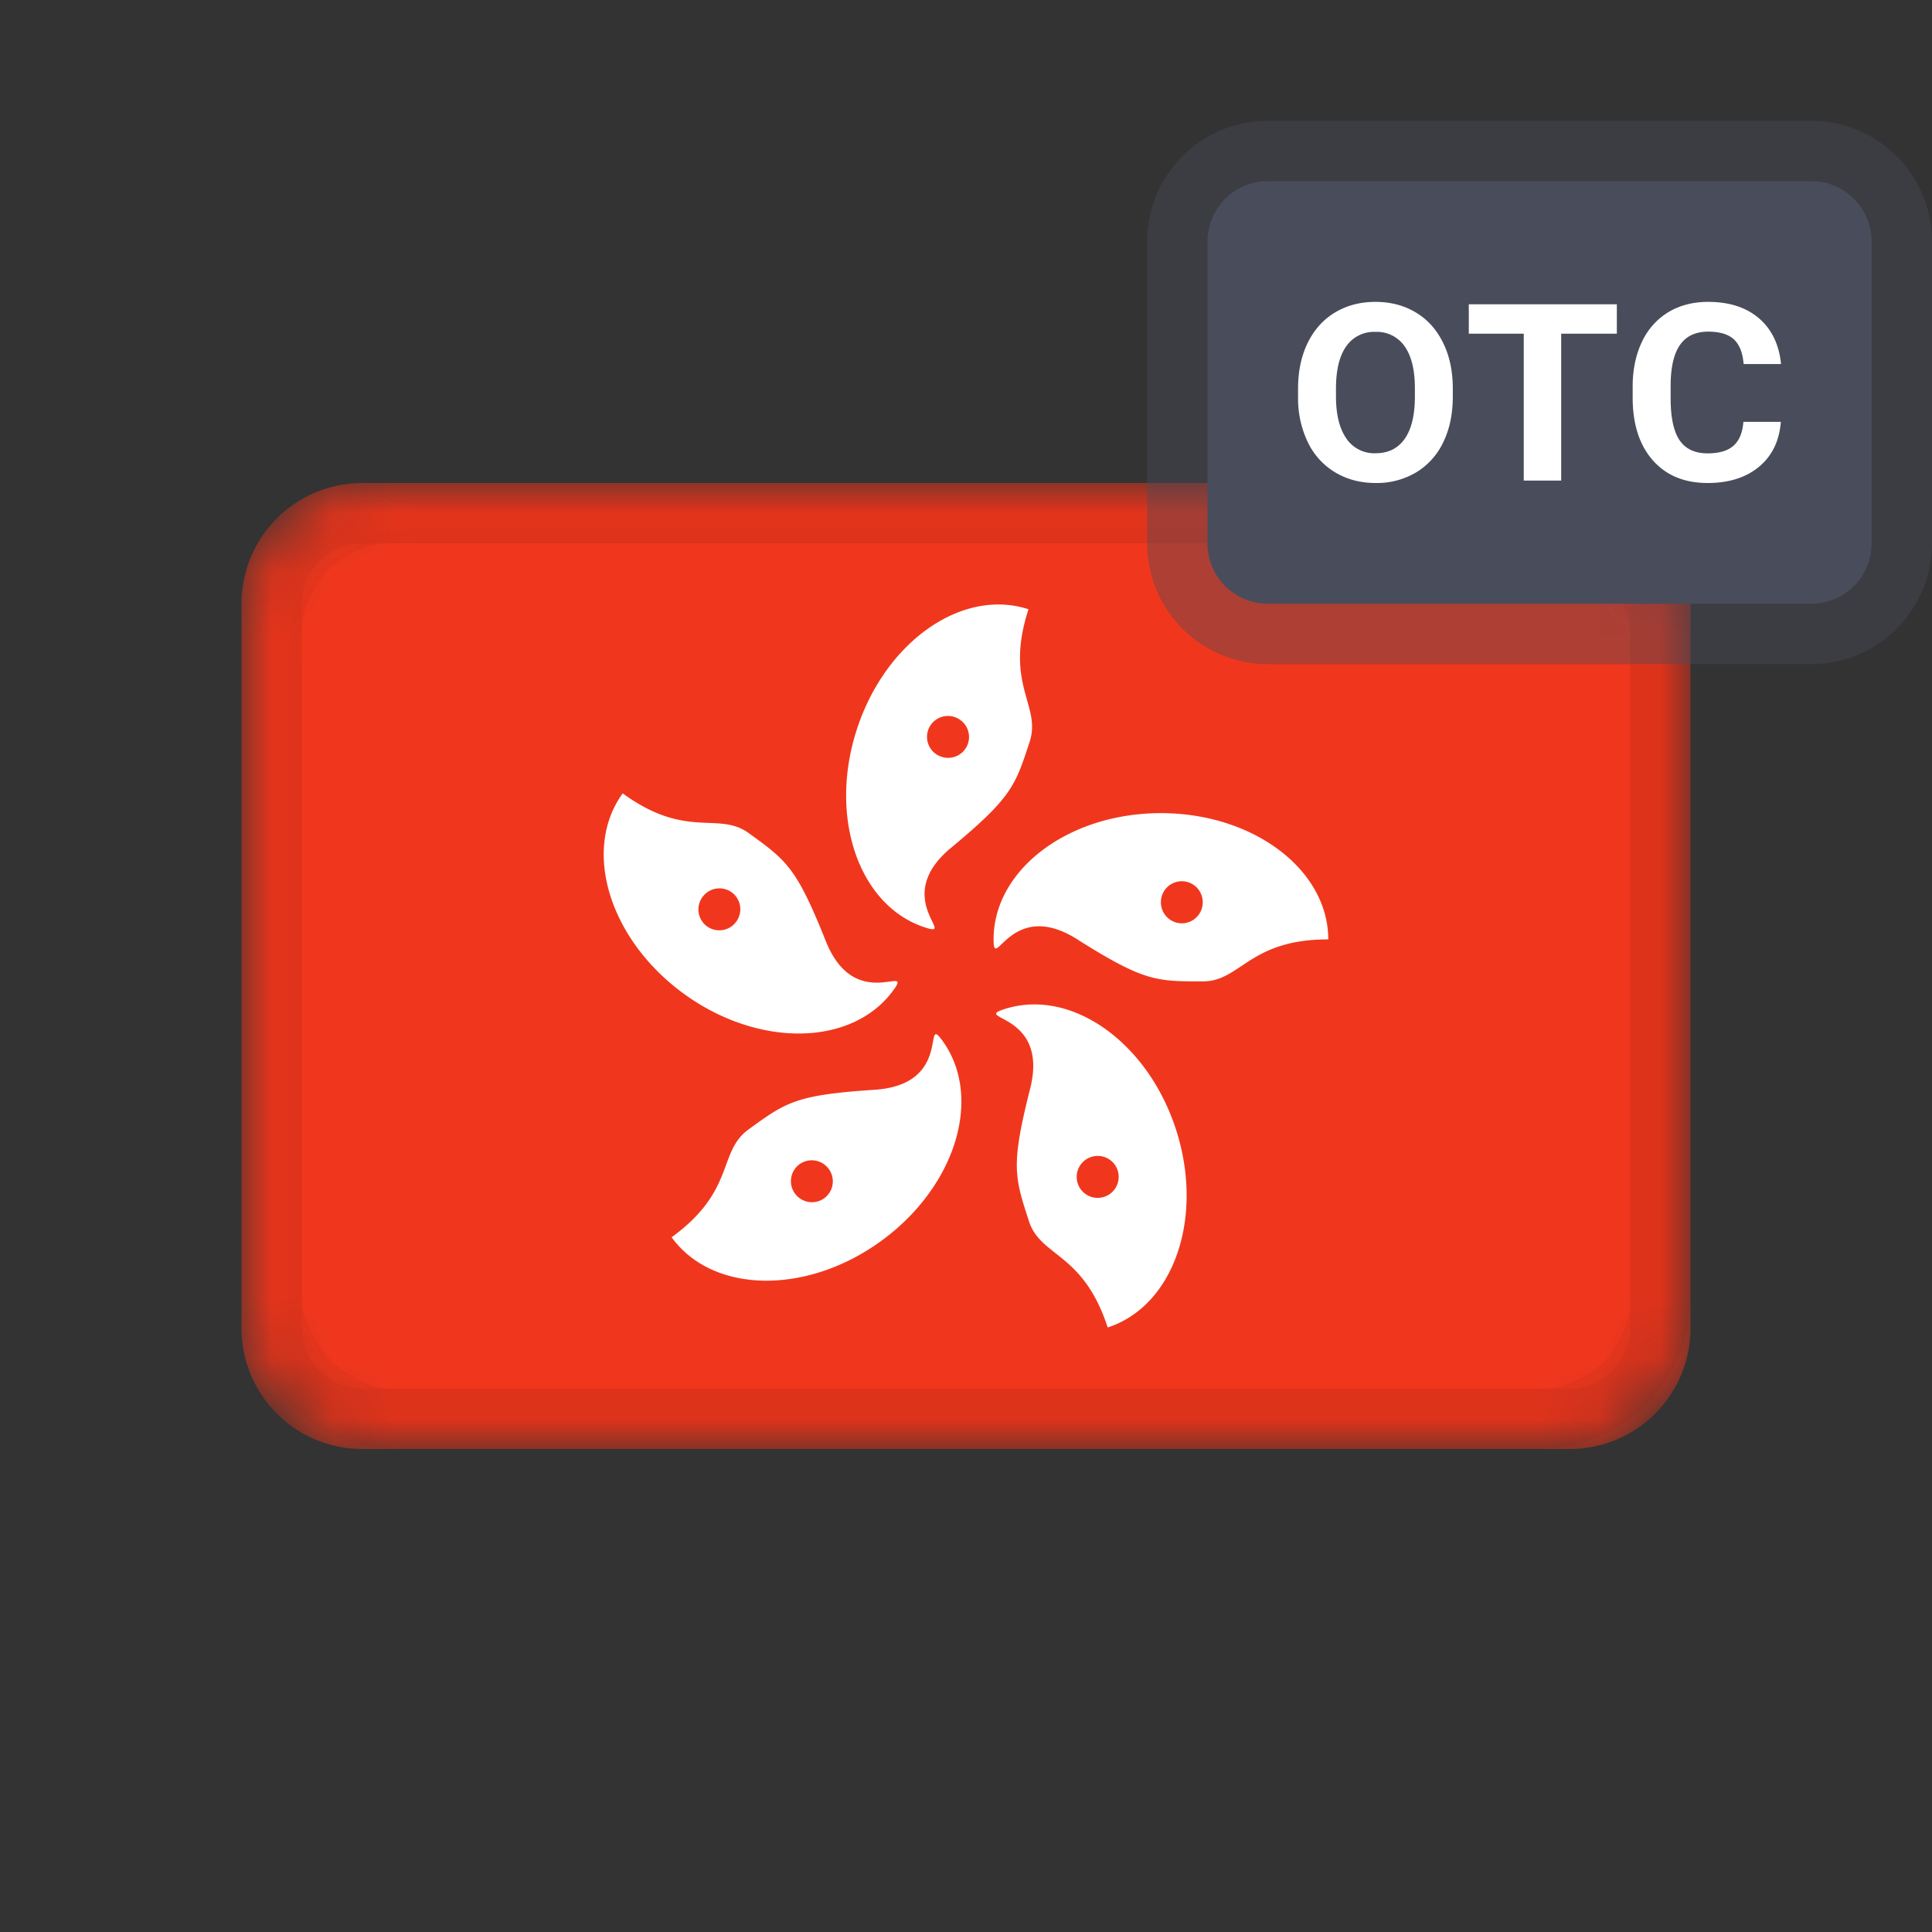
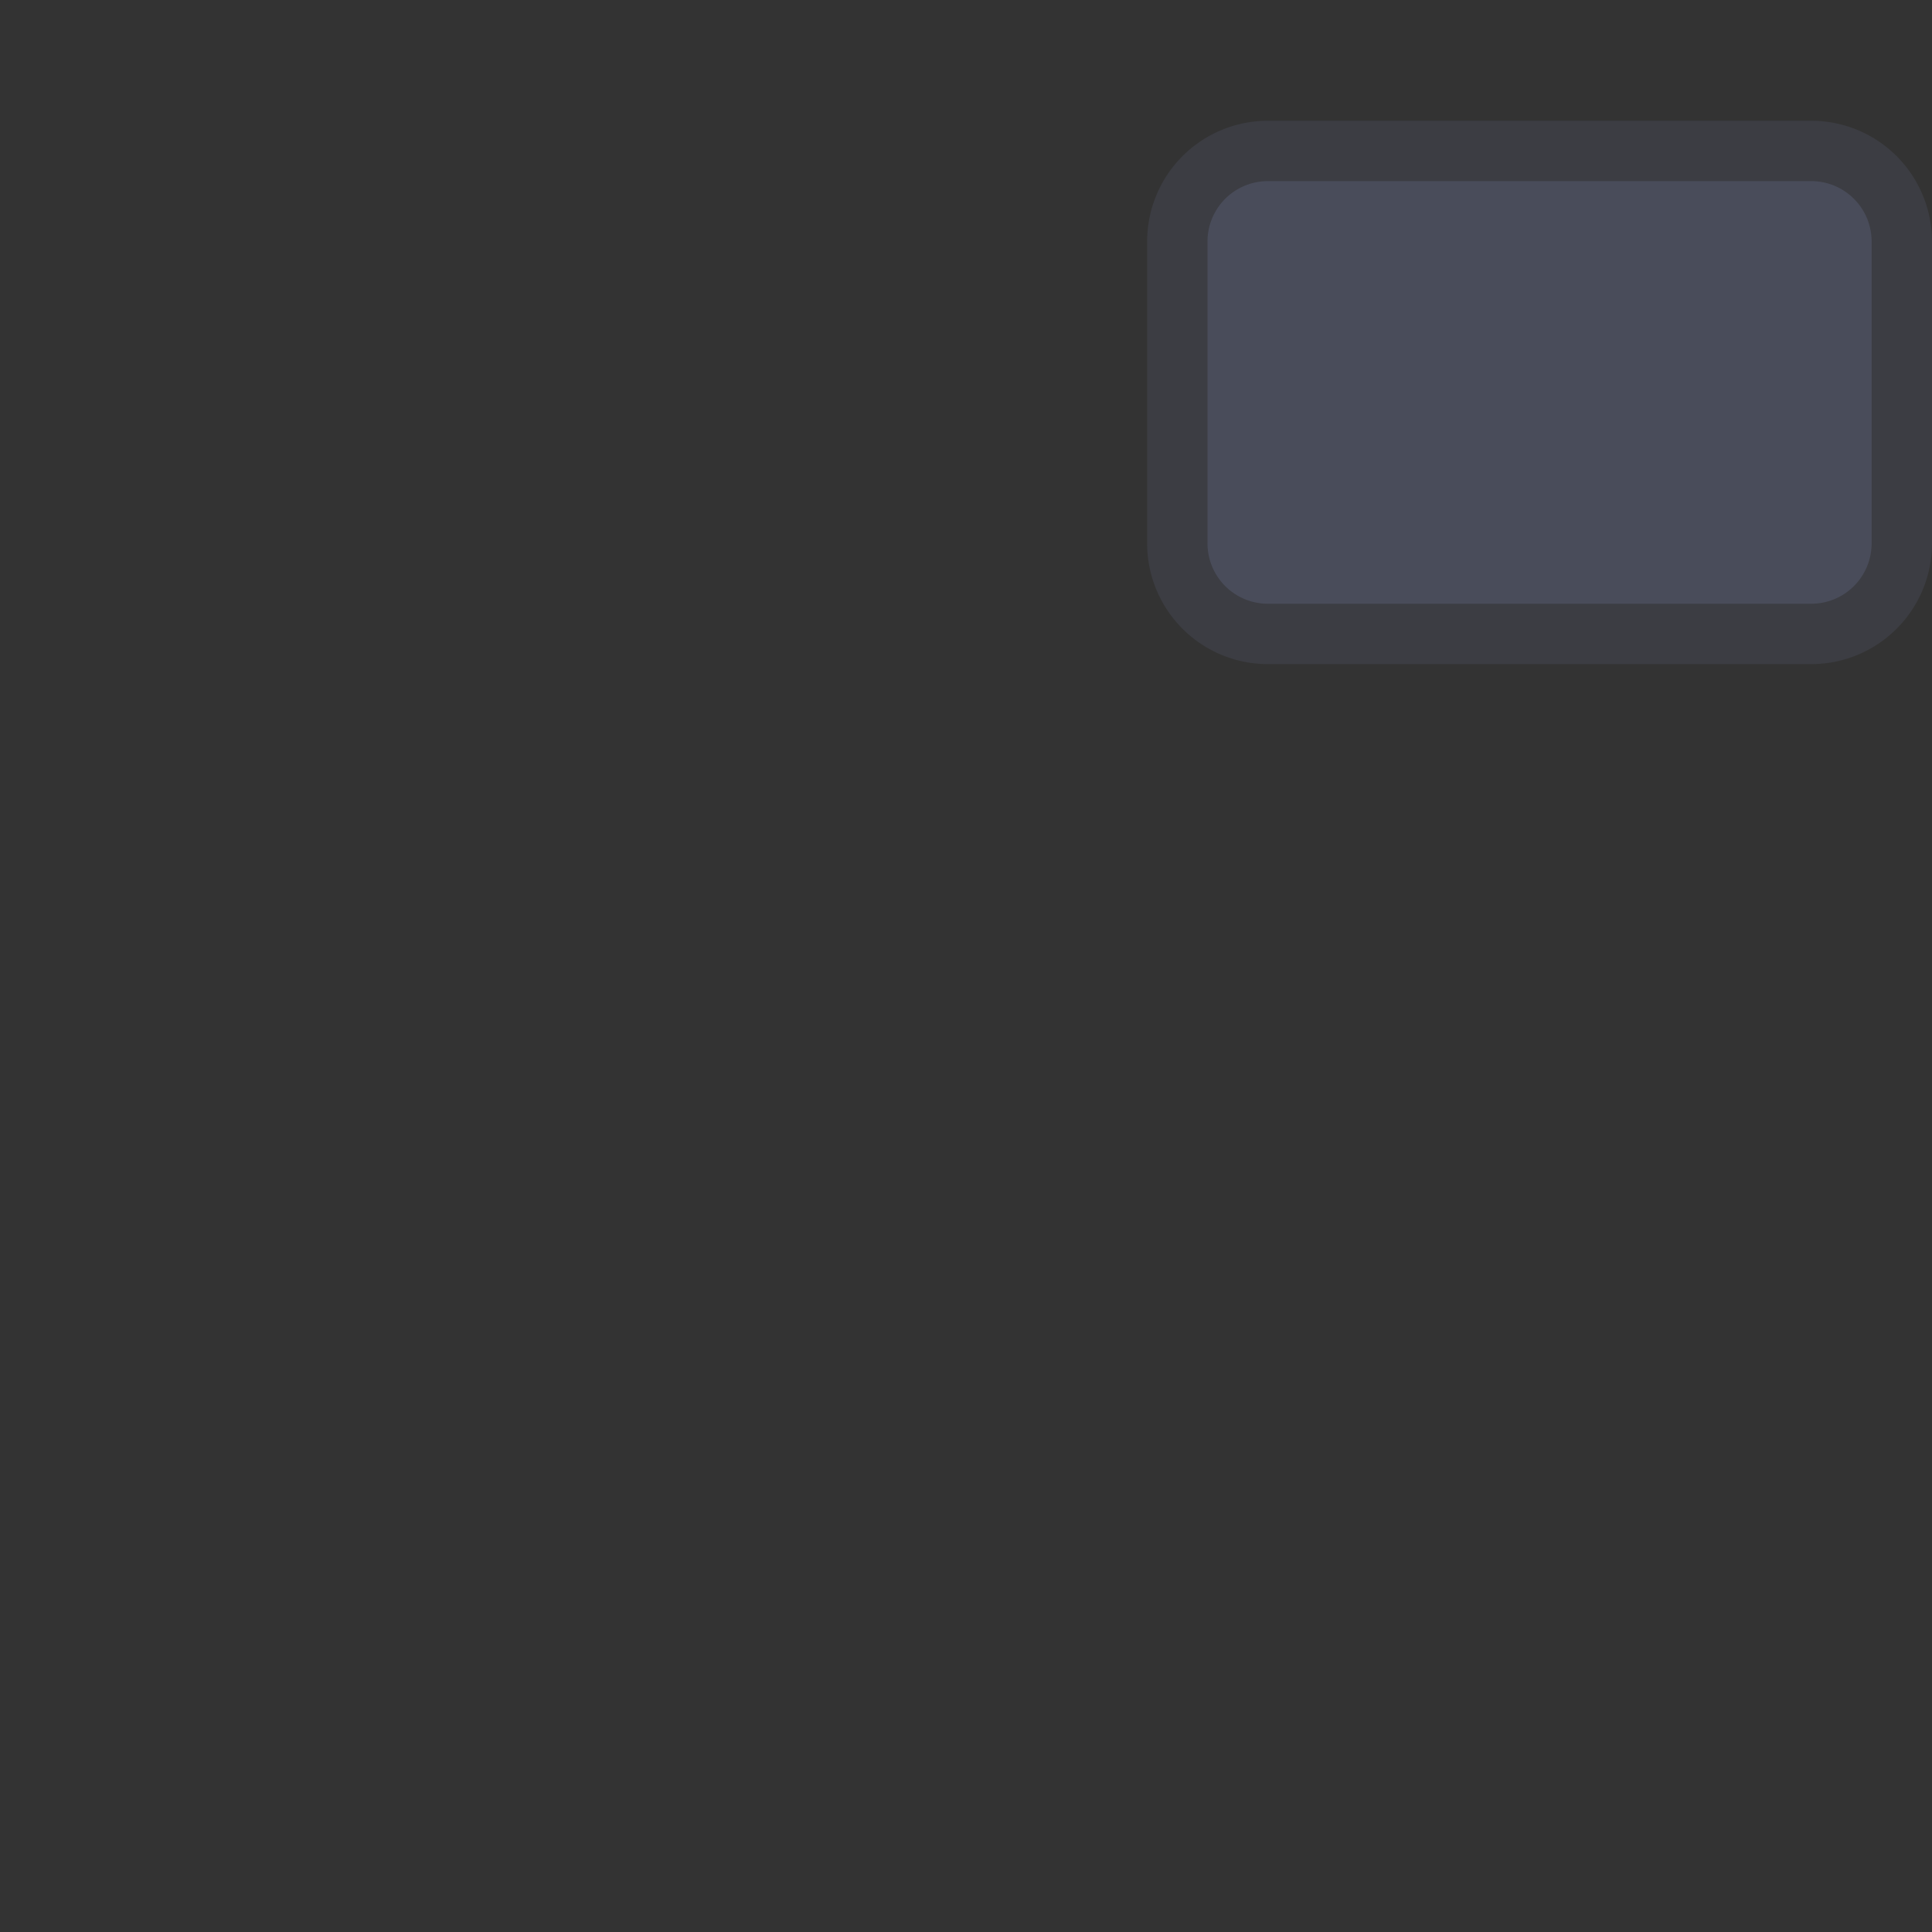
<svg xmlns="http://www.w3.org/2000/svg" xmlns:xlink="http://www.w3.org/1999/xlink" width="32" height="32">
  <rect width="100%" height="100%" fill="#333333" stroke="none" />
  <defs>
-     <rect id="a" width="24" height="16" rx="2" />
-   </defs>
+     </defs>
  <g fill="none" fill-rule="evenodd">
    <g transform="translate(4 8)">
      <mask id="b" fill="#fff">
        <use xlink:href="#a" />
      </mask>
      <g mask="url(#b)">
        <path d="M2 0h20a2 2 0 0 1 2 2v12a2 2 0 0 1-2 2H2a2 2 0 0 1-2-2V2a2 2 0 0 1 2-2z" fill="#F0371D" />
        <path d="M13.843 7.558c-1.106-.697-1.386.569-1.386 0 0-1.154 1.24-2.09 2.771-2.09S18 6.405 18 7.559c-1.315 0-1.446.696-2.079.696-.776 0-.973 0-2.078-.696zm1.732-.265a.347.347 0 0 0 .346-.348.347.347 0 0 0-.346-.349.347.347 0 0 0-.347.349c0 .192.156.348.347.348zm-2.513 2.74c.32-1.267-.97-1.142-.428-1.318 1.097-.357 2.37.534 2.843 1.99.473 1.456-.033 2.925-1.13 3.282-.407-1.25-1.11-1.16-1.305-1.762-.24-.738-.3-.925.02-2.192zm.788 1.567a.347.347 0 1 0 .662-.215.347.347 0 0 0-.438-.222.347.347 0 0 0-.224.437zm-3.362-1.55c1.304-.087.786-1.275 1.12-.815.679.934.225 2.42-1.014 3.32-1.238.9-2.792.872-3.47-.062 1.064-.772.76-1.413 1.273-1.785.627-.456.787-.572 2.09-.658zm-1.246 1.234a.347.347 0 0 0-.075.485c.113.155.33.19.485.078a.347.347 0 0 0 .075-.485.347.347 0 0 0-.485-.078zm.435-3.698c.485 1.213 1.456.354 1.121.814-.678.934-2.232.96-3.47.061-1.238-.9-1.692-2.386-1.014-3.32 1.064.774 1.58.288 2.09.66.629.455.788.571 1.273 1.785zM8.12 6.78a.347.347 0 0 0-.485.078.347.347 0 0 0 .075.485.347.347 0 0 0 .485-.078.347.347 0 0 0-.075-.485zm3.63-.736c-1.003.837.114 1.494-.427 1.318-1.098-.356-1.604-1.825-1.131-3.281.473-1.456 1.746-2.347 2.843-1.99-.406 1.25.216 1.59.02 2.192-.24.738-.3.925-1.304 1.761zm.283-1.73a.347.347 0 0 0-.224-.438.347.347 0 0 0-.438.222.347.347 0 0 0 .224.437c.183.06.38-.04.438-.222z" fill="#FFF" />
        <path d="M2 1a1 1 0 0 0-1 1v12a1 1 0 0 0 1 1h20a1 1 0 0 0 1-1V2a1 1 0 0 0-1-1H2zm0-1h20a2 2 0 0 1 2 2v12a2 2 0 0 1-2 2H2a2 2 0 0 1-2-2V2a2 2 0 0 1 2-2z" fill-opacity=".04" fill="#000" fill-rule="nonzero" />
      </g>
-       <rect stroke-opacity=".04" stroke="#000" mask="url(#b)" x=".5" y=".5" width="23" height="15" rx="2" />
    </g>
    <path d="M21 2h9a2 2 0 0 1 2 2v5a2 2 0 0 1-2 2h-9a2 2 0 0 1-2-2V4a2 2 0 0 1 2-2z" fill-opacity=".4" fill="#494C5A" fill-rule="nonzero" />
-     <path d="M21 3a1 1 0 0 0-1 1v5a1 1 0 0 0 1 1h9a1 1 0 0 0 1-1V4a1 1 0 0 0-1-1h-9z" fill="#494C5A" />
-     <path d="M24.063 6.566c0 .288-.052.54-.157.756a1.16 1.16 0 0 1-.45.502 1.273 1.273 0 0 1-.67.176c-.25 0-.472-.058-.668-.174a1.171 1.171 0 0 1-.455-.499 1.67 1.67 0 0 1-.163-.745v-.144c0-.288.053-.54.16-.76.107-.218.258-.386.453-.503.195-.117.418-.175.669-.175.25 0 .473.058.668.175.195.117.346.285.453.504.107.218.16.47.16.757v.13zm-.628-.132c0-.306-.057-.539-.17-.698a.558.558 0 0 0-.483-.239.558.558 0 0 0-.482.236c-.113.157-.17.387-.172.69v.143c0 .298.057.53.17.694a.556.556 0 0 0 .488.247c.208 0 .368-.08.48-.238.111-.158.168-.39.169-.693v-.142zm3.345-.907h-.922V7.96h-.62V5.527h-.91V5.04h2.452v.487zm2.716 1.46c-.024.314-.143.562-.359.742-.215.18-.5.271-.853.271-.385 0-.689-.126-.91-.378-.221-.252-.332-.598-.332-1.038v-.178c0-.281.051-.528.153-.742a1.13 1.13 0 0 1 .437-.493c.19-.114.41-.171.66-.171.348 0 .628.09.84.27.212.181.335.435.368.76h-.62c-.015-.188-.07-.324-.162-.41-.093-.084-.235-.127-.425-.127-.207 0-.362.072-.464.216-.103.144-.156.367-.158.669v.22c0 .316.049.546.147.692.099.146.254.219.466.219.192 0 .335-.043.43-.128.094-.085.148-.216.162-.394h.62z" fill="#FFF" />
+     <path d="M21 3a1 1 0 0 0-1 1v5a1 1 0 0 0 1 1h9a1 1 0 0 0 1-1V4a1 1 0 0 0-1-1h-9" fill="#494C5A" />
  </g>
</svg>